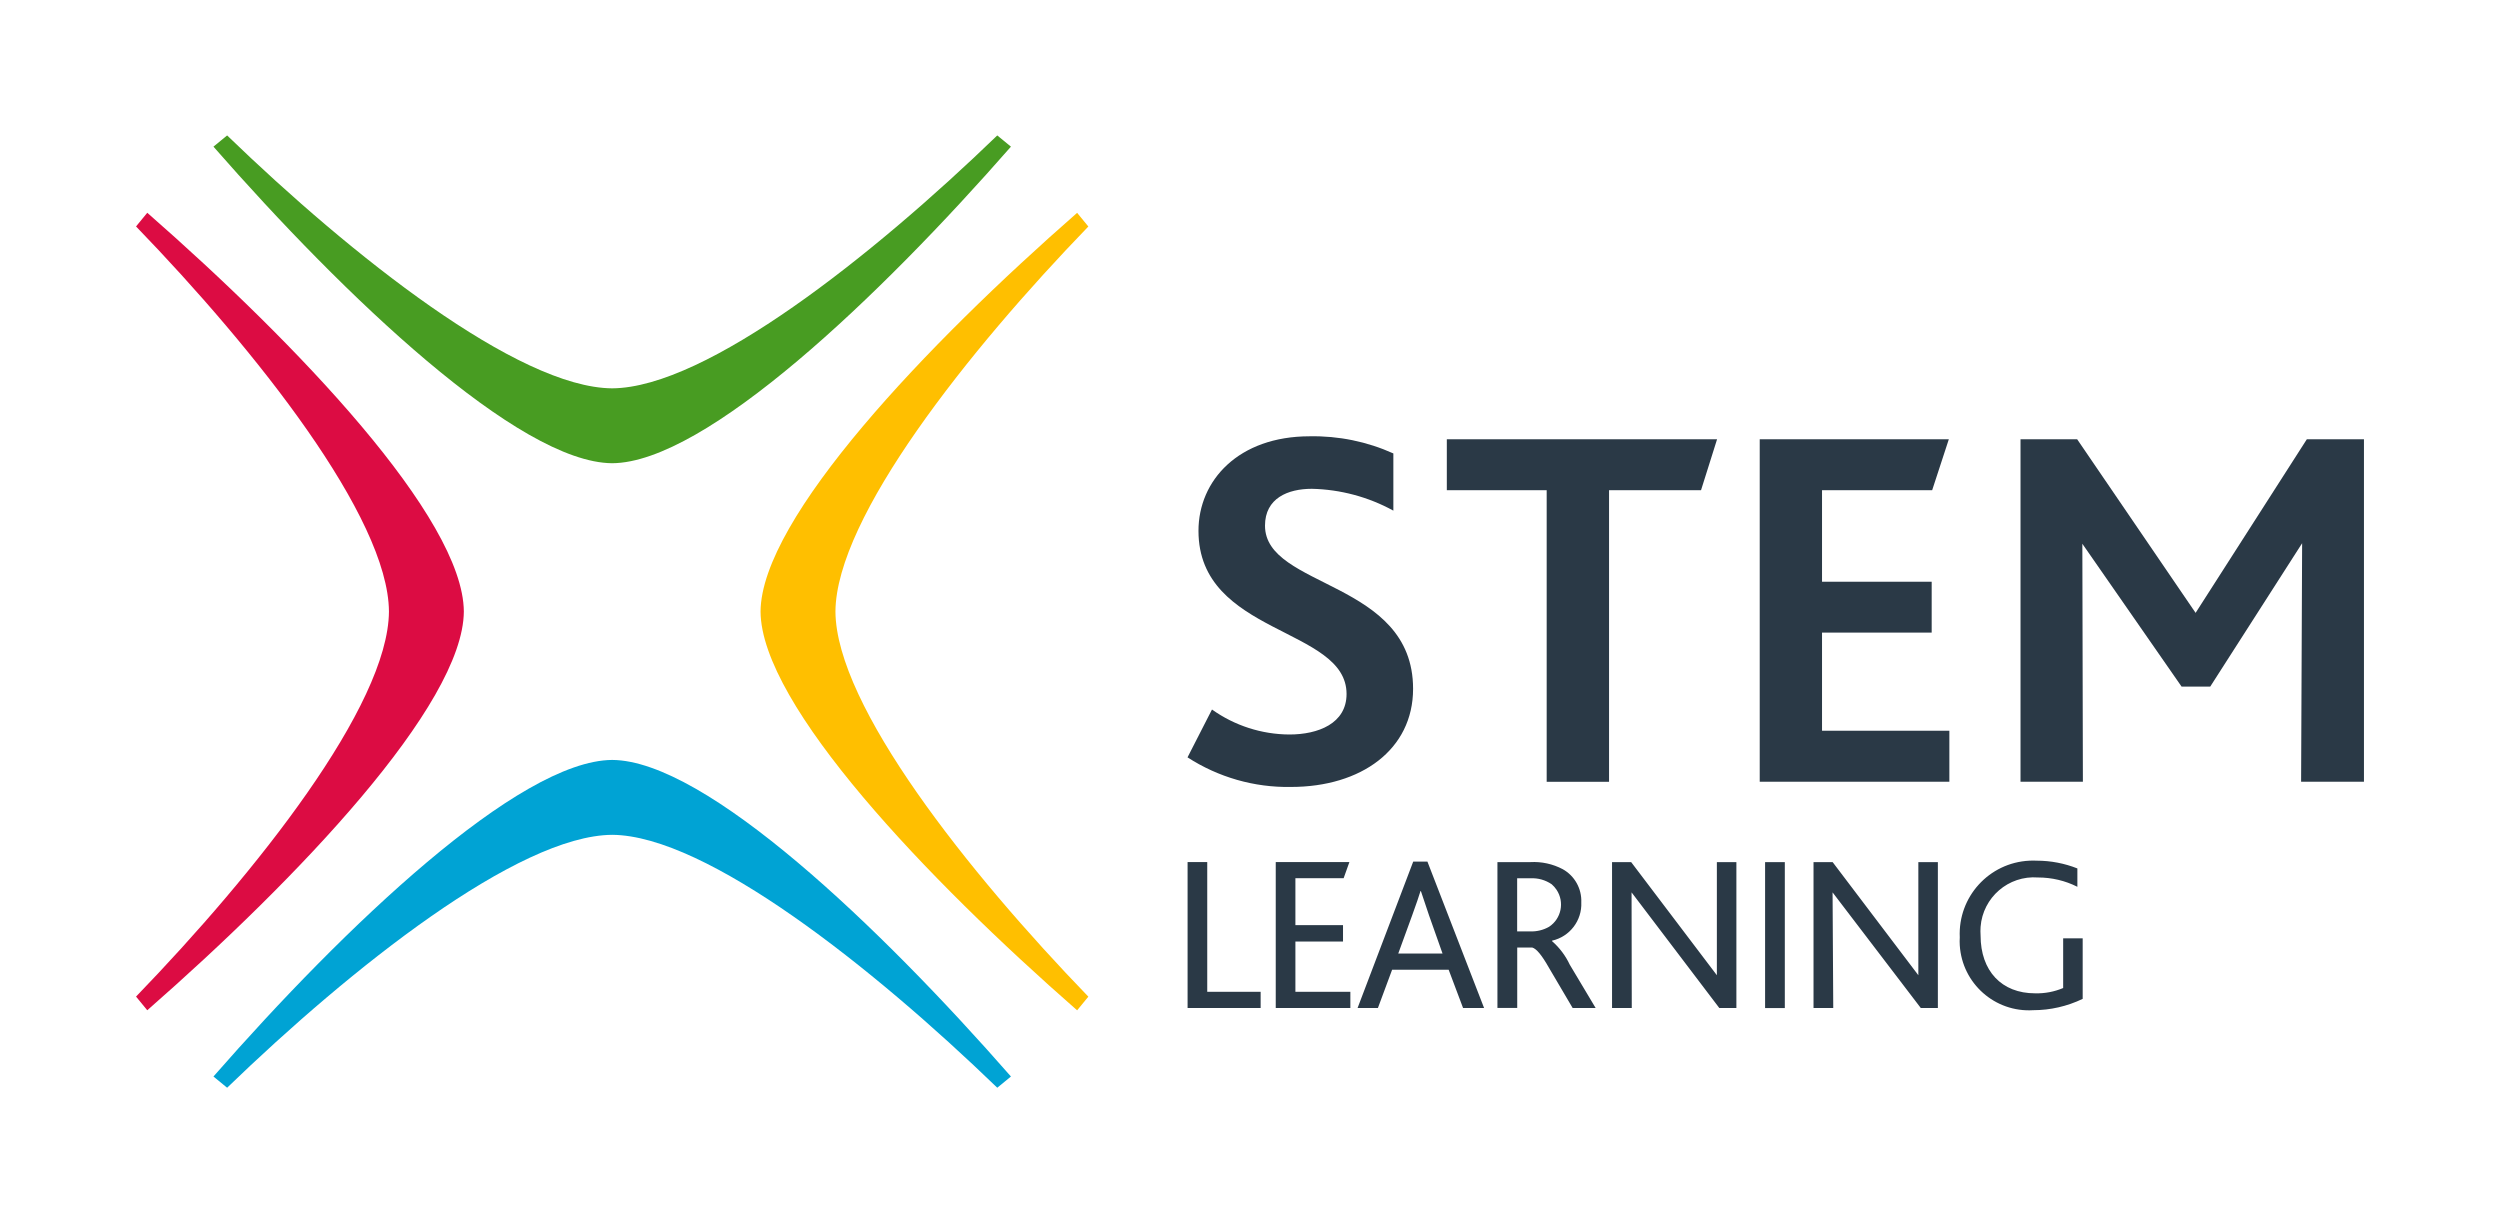
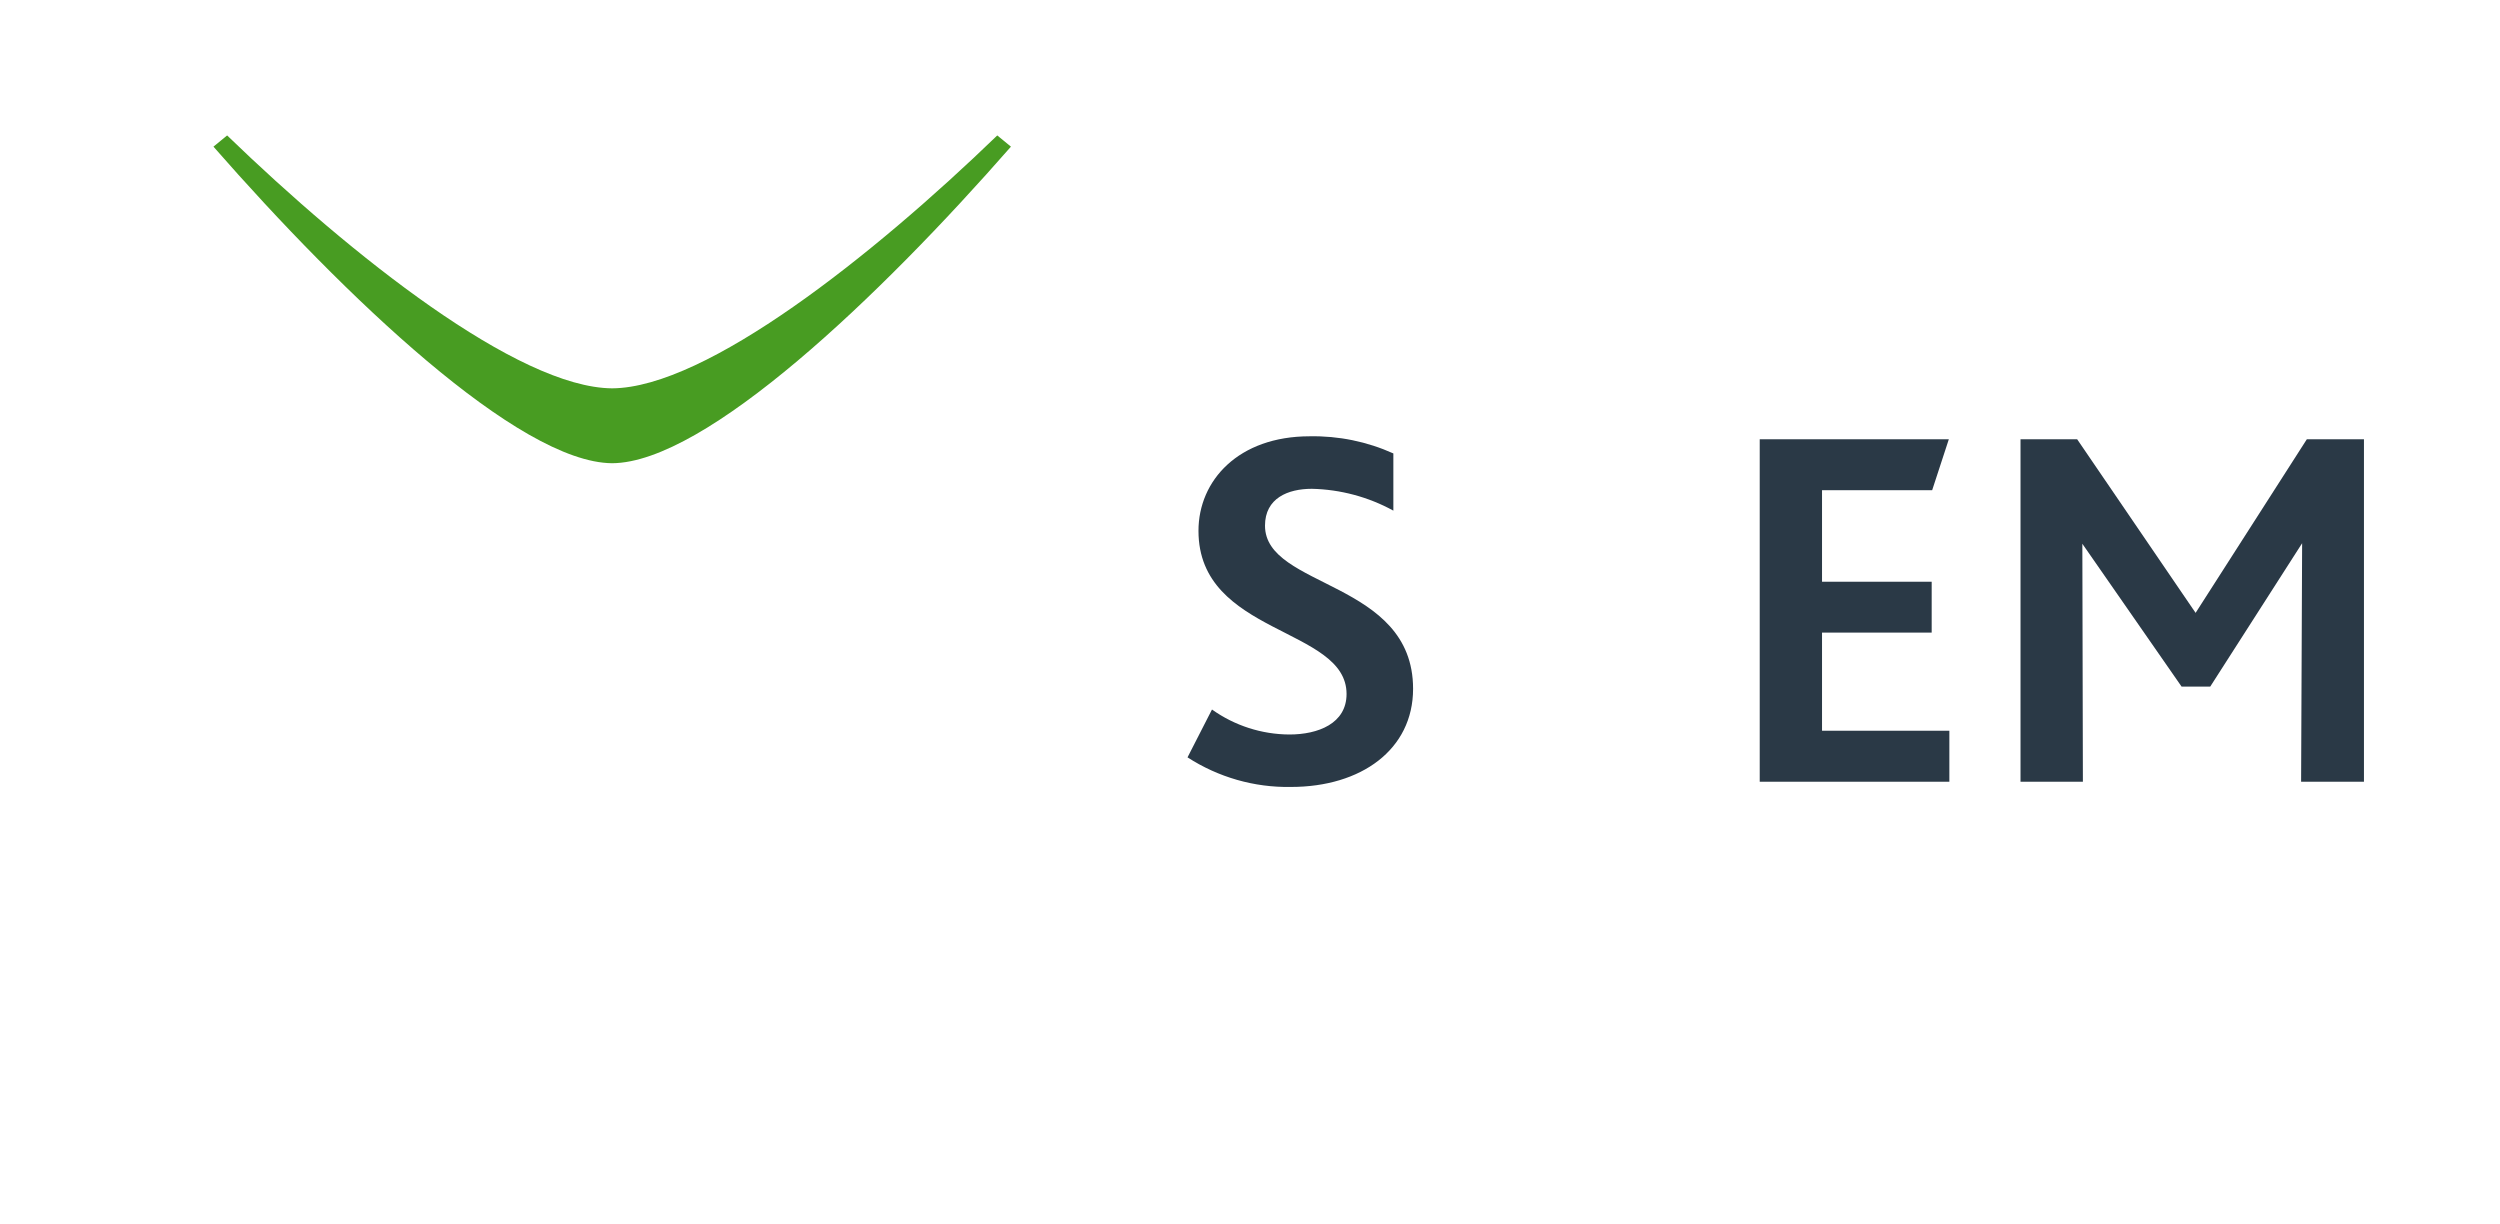
<svg xmlns="http://www.w3.org/2000/svg" id="Layer_1" width="367.53" height="180" viewBox="0 0 367.53 180">
  <defs>
    <style>.cls-1{fill:#489c22;}.cls-2{fill:#00a3d4;}.cls-3{fill:#dc0c43;}.cls-4{fill:#ffbf00;}.cls-5{fill:#2a3946;}</style>
  </defs>
-   <path class="cls-4" d="M160,146.52c-17.65-18.26-37.09-42.76-37.18-56.61,.09-13.85,19.53-38.35,37.18-56.61-.54-.68-1.09-1.35-1.65-2.01-22.04,19.29-46.45,44.87-46.54,58.62,.09,13.75,24.5,39.33,46.54,58.62,.56-.66,1.11-1.33,1.65-2.01Z" />
-   <path class="cls-2" d="M33.39,159.91c18.26-17.65,42.76-37.09,56.61-37.18,13.85,.09,38.35,19.53,56.61,37.18,.68-.54,1.35-1.09,2.01-1.65-19.29-22.04-44.87-46.45-58.62-46.54-13.75,.09-39.33,24.5-58.62,46.54,.66,.56,1.33,1.11,2.01,1.65Z" />
-   <path class="cls-3" d="M20,33.29c17.65,18.26,37.09,42.76,37.18,56.61-.09,13.85-19.53,38.35-37.18,56.61,.54,.68,1.09,1.35,1.65,2.01,22.04-19.29,46.45-44.87,46.54-58.62-.09-13.75-24.5-39.33-46.54-58.62-.56,.66-1.11,1.33-1.65,2.01Z" />
  <path class="cls-1" d="M146.61,19.91c-18.26,17.65-42.76,37.09-56.61,37.18-13.85-.09-38.35-19.53-56.61-37.18-.68,.54-1.35,1.09-2.01,1.65,19.29,22.04,44.87,46.45,58.62,46.54,13.75-.09,39.33-24.5,58.62-46.54-.66-.56-1.33-1.11-2.01-1.65Z" />
-   <path id="Path_307" class="cls-5" d="M306.17,146.85c-2.27,1.09-4.75,1.66-7.26,1.66-5.62,.35-10.45-3.92-10.8-9.54-.02-.39-.03-.78,0-1.17-.28-5.94,4.3-10.98,10.24-11.27,.36-.02,.73-.02,1.09,0,2.04,0,4.06,.39,5.96,1.14v2.7c-1.8-.91-3.78-1.37-5.79-1.37-4.34-.33-8.11,2.93-8.44,7.26-.03,.42-.03,.85,0,1.27,0,5.21,3.09,8.5,8.01,8.5,1.42,.04,2.83-.23,4.13-.78v-7.3h2.87v8.88h0Zm-39.55-20.11h2.8l12.6,16.63v-16.63h2.87v21.45h-2.51l-12.97-17,.1,17h-2.9v-21.46h0Zm-7.13,0h2.9v21.46h-2.9v-21.46Zm-22.49,0h2.8l12.6,16.63v-16.63h2.87v21.45h-2.51l-12.9-17,.03,17h-2.9v-21.46h0Zm-12.04,10.19c.97,.03,1.93-.2,2.77-.68,1.81-1.19,2.3-3.63,1.11-5.43-.2-.3-.44-.58-.72-.82-.92-.63-2.01-.94-3.13-.88h-1.95v7.81h1.92Zm-4.82-10.19h4.85c1.65-.09,3.29,.27,4.75,1.04,1.76,.98,2.81,2.87,2.73,4.88,.12,2.67-1.69,5.04-4.3,5.63v.07c1.1,.96,1.98,2.13,2.6,3.45l3.81,6.38h-3.38l-3.51-5.96c-1.01-1.79-1.82-2.77-2.43-2.93h-2.21v8.88h-2.91v-21.44h0Zm-8.07,13.44l-1.98-5.6-1.2-3.58h-.06c-.23,.78-.59,1.79-1.24,3.61l-2.03,5.57h6.52Zm-4.3-13.51h2.08l8.33,21.52h-3.09l-2.12-5.63h-8.31l-2.09,5.63h-2.99l8.18-21.52Zm-20.24,.06h10.85l-.85,2.38h-7.09v6.9h7v2.41h-7v7.39h8.08v2.38h-10.97v-21.46h-.01Zm-12.95,0h2.9v19.08h7.85v2.38h-10.74v-21.45h0Z" />
  <g>
    <polygon class="cls-5" points="297.04 64.58 305.37 64.58 322.78 90.1 339.13 64.58 347.53 64.58 347.53 114.92 338.29 114.92 338.44 79.86 324.93 100.94 320.72 100.94 306.13 79.94 306.21 114.92 297.04 114.92 297.04 64.58 297.04 64.58" />
    <polygon class="cls-5" points="258.69 64.58 286.5 64.58 284.05 72.07 267.86 72.07 267.86 85.52 283.98 85.52 283.98 93 267.86 93 267.86 107.43 286.58 107.43 286.58 114.92 258.7 114.92 258.7 64.58 258.69 64.58" />
-     <polygon class="cls-5" points="227.37 72.07 212.7 72.07 212.7 64.58 252.43 64.58 250.07 72.07 236.55 72.07 236.55 114.93 227.38 114.93 227.38 72.07 227.37 72.07" />
    <path class="cls-5" d="M178.18,104.31c3.33,2.37,7.3,3.65,11.38,3.67,4.2,0,8.4-1.6,8.4-5.96,0-9.85-21.77-8.63-21.77-23.98,0-7.41,5.88-13.9,16.35-13.9,4.24-.08,8.44,.78,12.3,2.52v8.41c-3.68-2.02-7.8-3.12-11.99-3.21-3.51,0-6.88,1.38-6.88,5.42,0,9.24,21.77,8.02,21.77,23.98,0,8.94-7.64,14.43-17.95,14.43-5.39,.1-10.68-1.42-15.21-4.35l3.59-7.02h0Z" />
  </g>
</svg>